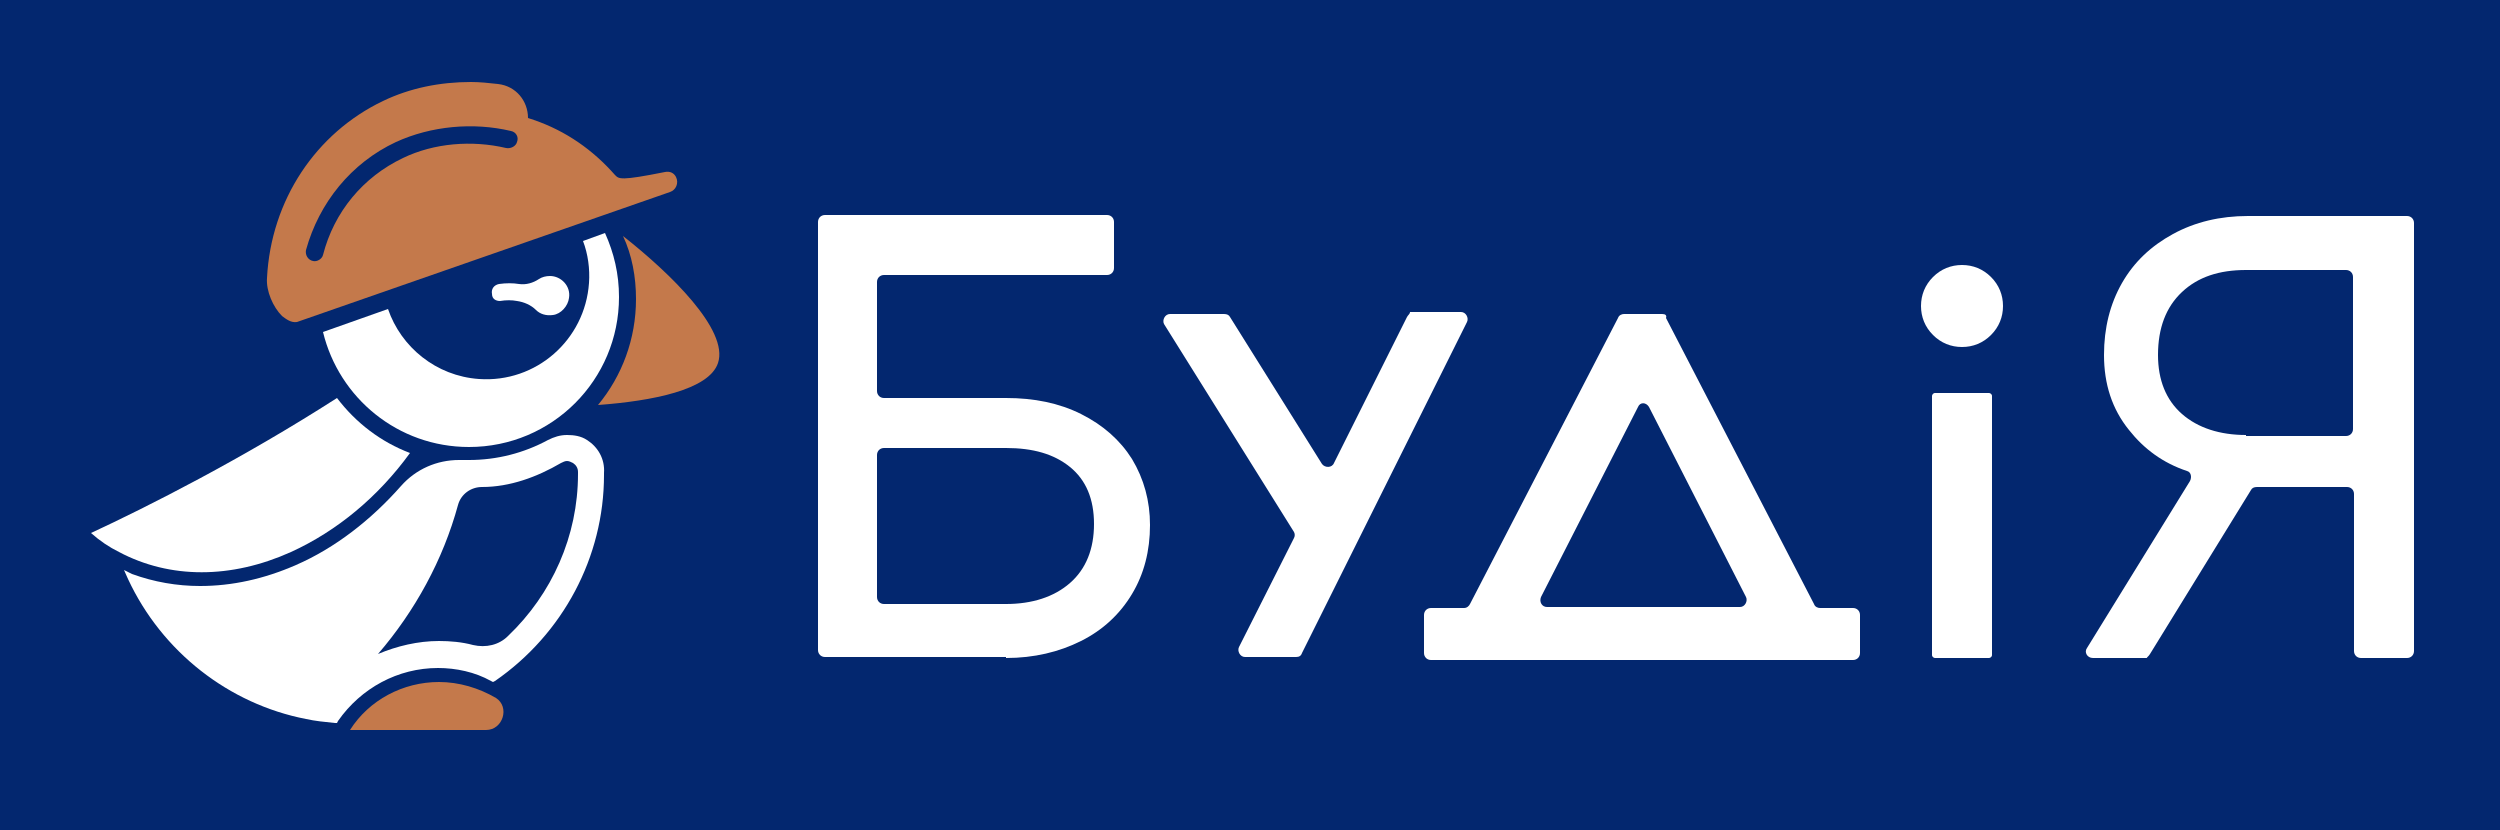
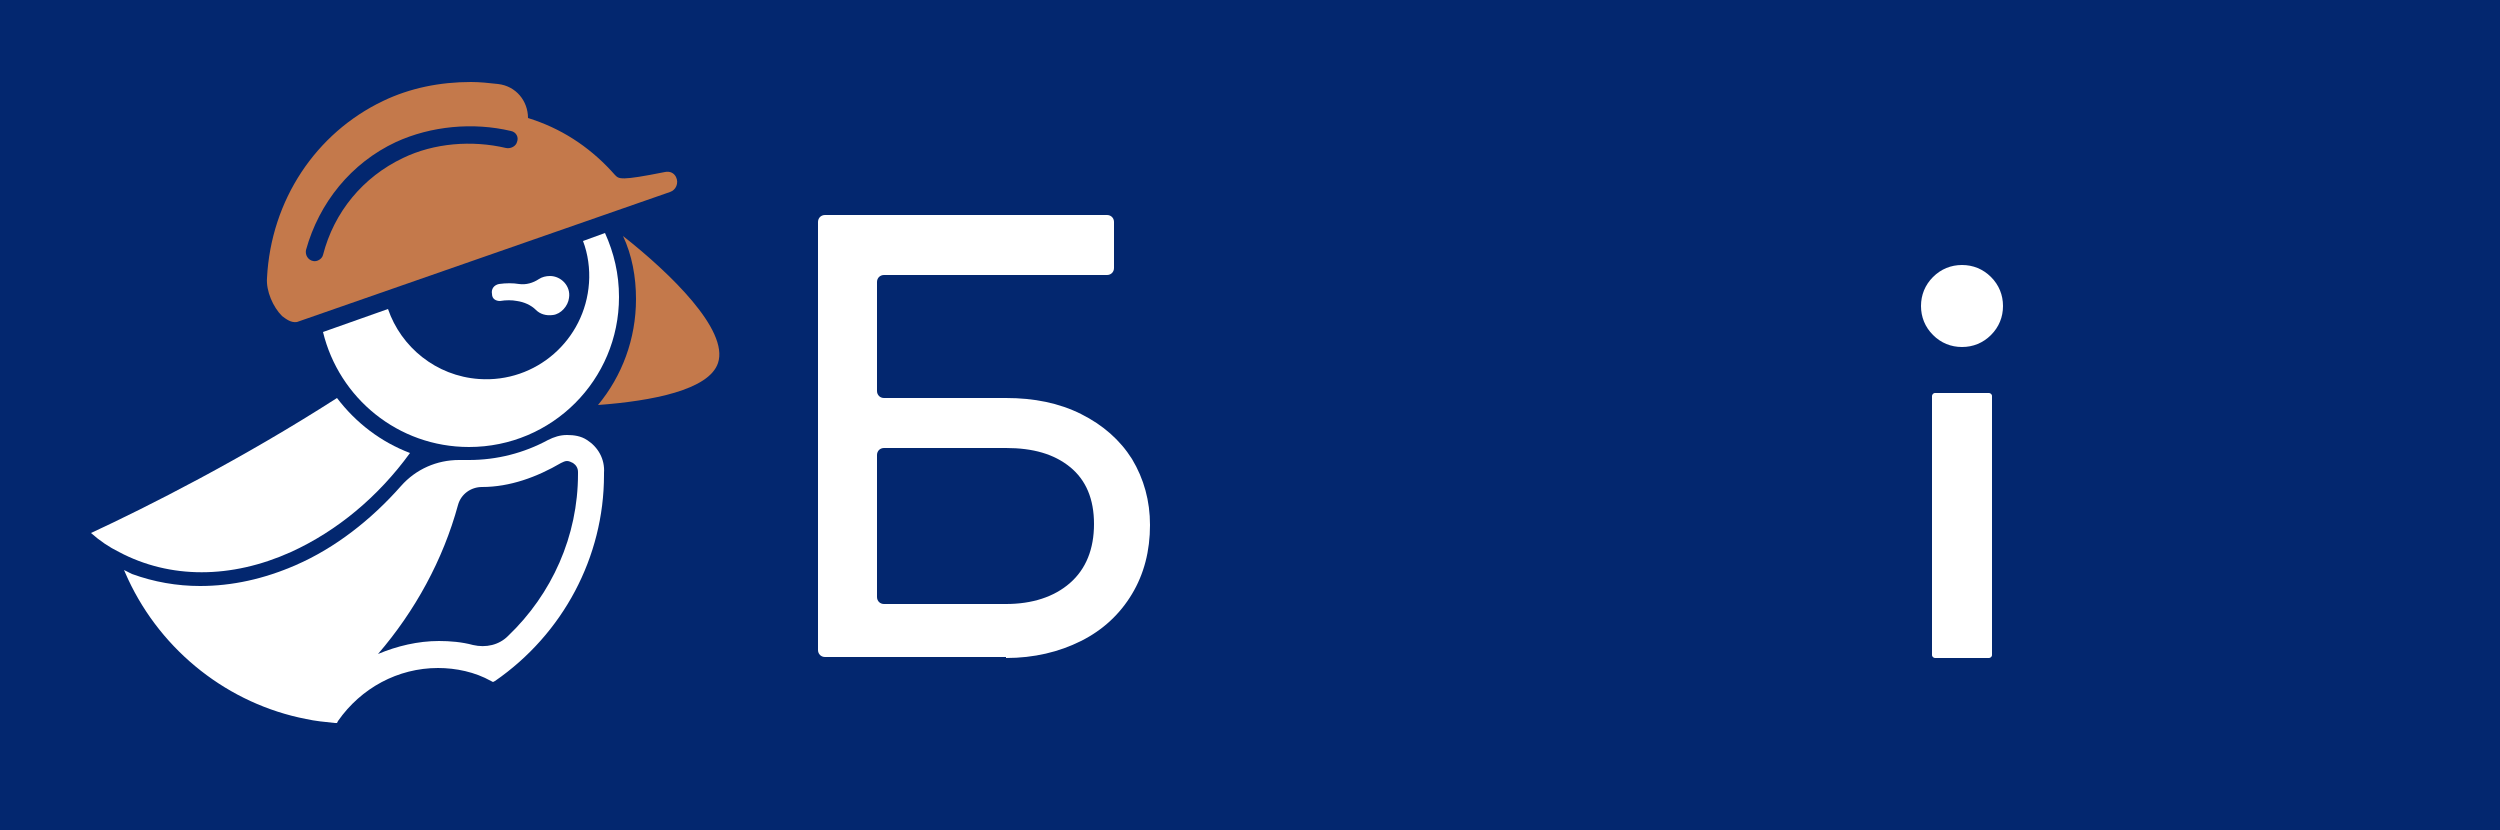
<svg xmlns="http://www.w3.org/2000/svg" xmlns:xlink="http://www.w3.org/1999/xlink" version="1.1" id="Слой_1" x="0px" y="0px" viewBox="0 0 250 83" style="enable-background:new 0 0 250 83;" xml:space="preserve">
  <style type="text/css">
	.st0{fill:#03276f;}
	.st1{fill:#FFFFFF;}
	.st2{fill:#C4794B;}
	.st3{clip-path:url(#SVGID_1_);fill:#03276f;}
	.st4{fill:none;}
</style>
  <rect x="-3" class="st0" width="257" height="83" />
  <g>
    <path class="st1" d="M196.2,34.7c-1.1,0-2.1-0.4-2.9-1.2c-0.8-0.8-1.2-1.8-1.2-2.9c0-1.1,0.4-2.1,1.2-2.9c0.8-0.8,1.8-1.2,2.9-1.2   c1.1,0,2.1,0.4,2.9,1.2c0.8,0.8,1.2,1.8,1.2,2.9c0,1.1-0.4,2.1-1.2,2.9C198.3,34.3,197.3,34.7,196.2,34.7" />
    <path class="st1" d="M198.9,65.8h-5.4c-0.1,0-0.3-0.1-0.3-0.3V39.6c0-0.1,0.1-0.3,0.3-0.3h5.4c0.1,0,0.3,0.1,0.3,0.3v25.9   C199.2,65.7,199,65.8,198.9,65.8" />
-     <path class="st1" d="M215,65.4l10.1-16.4c0.1-0.2,0.3-0.3,0.6-0.3h9c0.4,0,0.7,0.3,0.7,0.7v15.7c0,0.4,0.3,0.7,0.7,0.7h4.6   c0.4,0,0.7-0.3,0.7-0.7V22.3c0-0.4-0.3-0.7-0.7-0.7l-15.9,0c-2.8,0-5.3,0.6-7.5,1.8c-2.2,1.2-3.9,2.8-5.1,4.9   c-1.2,2.1-1.8,4.5-1.8,7.2c0,2.9,0.8,5.4,2.5,7.5c1.5,1.9,3.4,3.3,5.8,4.1c0.4,0.1,0.5,0.6,0.3,1l-10.3,16.7c-0.3,0.4,0,1,0.6,1   h5.4C214.6,65.8,214.9,65.6,215,65.4 M224.6,43.5c-2.6,0-4.8-0.7-6.4-2.1c-1.6-1.4-2.4-3.4-2.4-5.9c0-2.7,0.8-4.8,2.4-6.3   c1.6-1.5,3.7-2.2,6.4-2.2h10c0.4,0,0.7,0.3,0.7,0.7v15.2c0,0.4-0.3,0.7-0.7,0.7H224.6z" />
    <path class="st1" d="M100.6,65.8c2.8,0,5.3-0.6,7.5-1.7c2.2-1.1,3.9-2.7,5.1-4.7c1.2-2,1.8-4.3,1.8-6.9c0-2.4-0.6-4.6-1.8-6.6   c-1.2-1.9-2.9-3.4-5.1-4.5c-2.2-1.1-4.7-1.6-7.5-1.6H88.4c-0.4,0-0.7-0.3-0.7-0.7V28.2c0-0.4,0.3-0.7,0.7-0.7h22.3   c0.4,0,0.7-0.3,0.7-0.7v-4.6c0-0.4-0.3-0.7-0.7-0.7H82.5c-0.4,0-0.7,0.3-0.7,0.7v42.8c0,0.4,0.3,0.7,0.7,0.7H100.6z M107,58.3   c-1.6,1.4-3.8,2.1-6.4,2.1H88.4c-0.4,0-0.7-0.3-0.7-0.7V45.5c0-0.4,0.3-0.7,0.7-0.7h12.2c2.7,0,4.8,0.6,6.4,1.9   c1.6,1.3,2.4,3.2,2.4,5.7C109.4,54.9,108.6,56.9,107,58.3" />
-     <path class="st1" d="M140.7,31.7l-7.3,14.6c-0.2,0.5-0.9,0.5-1.2,0.1L123,31.7c-0.1-0.2-0.3-0.3-0.6-0.3h-5.4c-0.5,0-0.8,0.6-0.6,1   l13,20.8c0.1,0.2,0.1,0.4,0,0.6l-5.5,10.9c-0.2,0.4,0.1,1,0.6,1h5.1c0.3,0,0.5-0.1,0.6-0.4l16.5-33.1c0.2-0.4-0.1-1-0.6-1h-5.1   C141,31.4,140.8,31.5,140.7,31.7" />
-     <path class="st1" d="M166.2,31.4h-3.8c-0.2,0-0.5,0.1-0.6,0.4l-14.8,28.6c-0.1,0.2-0.3,0.4-0.6,0.4h-3.3c-0.4,0-0.7,0.3-0.7,0.7   v3.8c0,0.4,0.3,0.7,0.7,0.7h42.2c0.4,0,0.7-0.3,0.7-0.7v-3.8c0-0.4-0.3-0.7-0.7-0.7h-3.3c-0.2,0-0.5-0.1-0.6-0.4l-14.8-28.6   C166.7,31.5,166.5,31.4,166.2,31.4 M164.9,40.7l9.7,19c0.2,0.4-0.1,1-0.6,1h-19.3c-0.5,0-0.8-0.5-0.6-1l9.7-19   C164,40.2,164.6,40.2,164.9,40.7" />
-     <path class="st1" d="M38.1,60.5C38,60.5,38,60.5,38.1,60.5C38,60.5,38,60.5,38.1,60.5" />
-     <path class="st2" d="M43.9,68.2c-3.6,0-7,1.8-8.9,4.8l0.5,0c2.6,0,5.2,0,7.8,0c1.8,0,3.5,0,5.3,0c1.7,0,2.4-2.3,1-3.2   C47.9,68.8,45.9,68.2,43.9,68.2" />
+     <path class="st1" d="M38.1,60.5C38,60.5,38,60.5,38.1,60.5" />
    <path class="st1" d="M60.5,23.3l-2.2,0.8c0.5,1.3,0.7,2.8,0.6,4.2c-0.4,5.7-5.3,10-11,9.6c-4.3-0.3-7.8-3.2-9.1-7l-6.5,2.3   c1.6,6.6,7.5,11.5,14.6,11.5c8.3,0,15-6.7,15-15C61.9,27.4,61.4,25.3,60.5,23.3" />
    <path class="st1" d="M50,30.1c0.6-0.1,1.2-0.1,1.7,0c0.7,0.1,1.4,0.4,1.9,0.9c0.4,0.4,1,0.6,1.7,0.5c0.8-0.1,1.5-0.9,1.6-1.7   c0.2-1.2-0.8-2.2-1.9-2.2c-0.4,0-0.8,0.1-1.1,0.3c-0.6,0.4-1.3,0.6-2,0.5c-0.6-0.1-1.3-0.1-2,0c-0.5,0.1-0.8,0.5-0.7,1   C49.2,29.9,49.6,30.1,50,30.1" />
    <path class="st2" d="M67.6,17.7L67.6,17.7c-0.2-0.4-0.6-0.6-1.1-0.5c-4.5,0.9-4.6,0.7-5,0.3c-2.2-2.5-4.9-4.4-8.1-5.5l-0.6-0.2v0   c0-1.7-1.2-3.2-3-3.4c-0.9-0.1-1.8-0.2-2.7-0.2c-3.1,0-6.1,0.6-8.8,1.9c-6.7,3.2-11.2,9.9-11.6,17.7c-0.1,1.3,0.6,2.9,1.5,3.8   c0.4,0.3,0.9,0.7,1.5,0.6L67,19.2C67.6,19,67.9,18.3,67.6,17.7 M39.6,14.2c3.5-1.6,7.7-2,11.5-1.1c0.5,0.1,0.8,0.6,0.6,1.1   c-0.1,0.4-0.6,0.7-1.1,0.6c-3.4-0.8-7.2-0.5-10.3,1c-4,1.9-6.9,5.4-8,9.7c-0.1,0.4-0.6,0.7-1,0.6l0,0c-0.5-0.1-0.8-0.6-0.7-1.1   C31.9,20.3,35.1,16.3,39.6,14.2" />
    <path class="st1" d="M41,45.3c-3.2,4.4-7.3,7.8-11.9,9.9c-6,2.7-12.1,2.7-17.2,0c-1-0.5-1.9-1.1-2.8-1.9   c5.6-2.6,15.1-7.4,24.6-13.5C35.6,42.3,38.1,44.2,41,45.3" />
    <path class="st0" d="M38,60.5C38,60.5,38,60.5,38,60.5C38,60.5,38,60.5,38,60.5" />
    <path class="st1" d="M38,60.5C38,60.5,38,60.5,38,60.5C38,60.5,38,60.5,38,60.5" />
    <path class="st1" d="M58.7,44c-0.6-0.4-1.3-0.5-2-0.5c-0.7,0-1.3,0.2-1.9,0.5c-2.4,1.3-5.1,2-7.9,2c0,0-0.1,0-0.1,0   c-0.2,0-0.4,0-0.6,0c-0.1,0-0.2,0-0.3,0c-2.2,0-4.3,0.9-5.8,2.6c-3,3.4-6.6,6.2-10.5,7.9c-3.2,1.4-6.4,2.1-9.6,2.1   c-2.3,0-4.6-0.4-6.8-1.2L12.4,57l0.4,0.9c3.4,7.3,10.1,12.5,17.8,14c0.9,0.2,1.9,0.3,2.9,0.4l0.2,0l0.1-0.2c2.3-3.3,6-5.3,10-5.3   c1.8,0,3.7,0.4,5.3,1.3l0.2,0.1l0.2-0.1c6.8-4.7,10.9-12.4,10.9-20.6v-0.2C60.5,45.9,59.8,44.7,58.7,44 M38.1,60.5   C38,60.5,38,60.5,38.1,60.5C38,60.5,38,60.5,38.1,60.5 M57.8,47.4c0,6.2-2.6,12-7,16.2c-0.9,0.9-2.2,1.2-3.5,0.9   c-1.1-0.3-2.3-0.4-3.4-0.4c-2.1,0-4.2,0.5-6.1,1.3c3.7-4.3,6.5-9.4,8-14.9c0.3-1.1,1.3-1.8,2.4-1.8c2.8,0,5.5-1,7.9-2.4   c0.2-0.1,0.4-0.2,0.6-0.2c0.2,0,0.4,0.1,0.6,0.2c0.3,0.2,0.5,0.5,0.5,0.9V47.4z" />
    <path class="st2" d="M71.8,36.3c-0.9,2.7-6.6,3.8-12,4.2c2.4-2.9,3.8-6.6,3.8-10.6c0-2.2-0.4-4.4-1.3-6.3   C67,27.3,72.9,33,71.8,36.3" />
    <g>
      <defs>
        <rect id="SVGID_2_" x="38" y="60.5" width="0.1" height="0" />
      </defs>
      <clipPath id="SVGID_1_">
        <use xlink:href="#SVGID_2_" style="overflow:visible;" />
      </clipPath>
      <path class="st3" d="M38.1,60.5C38,60.5,38,60.5,38.1,60.5C38,60.5,38,60.5,38.1,60.5" />
    </g>
  </g>
</svg>